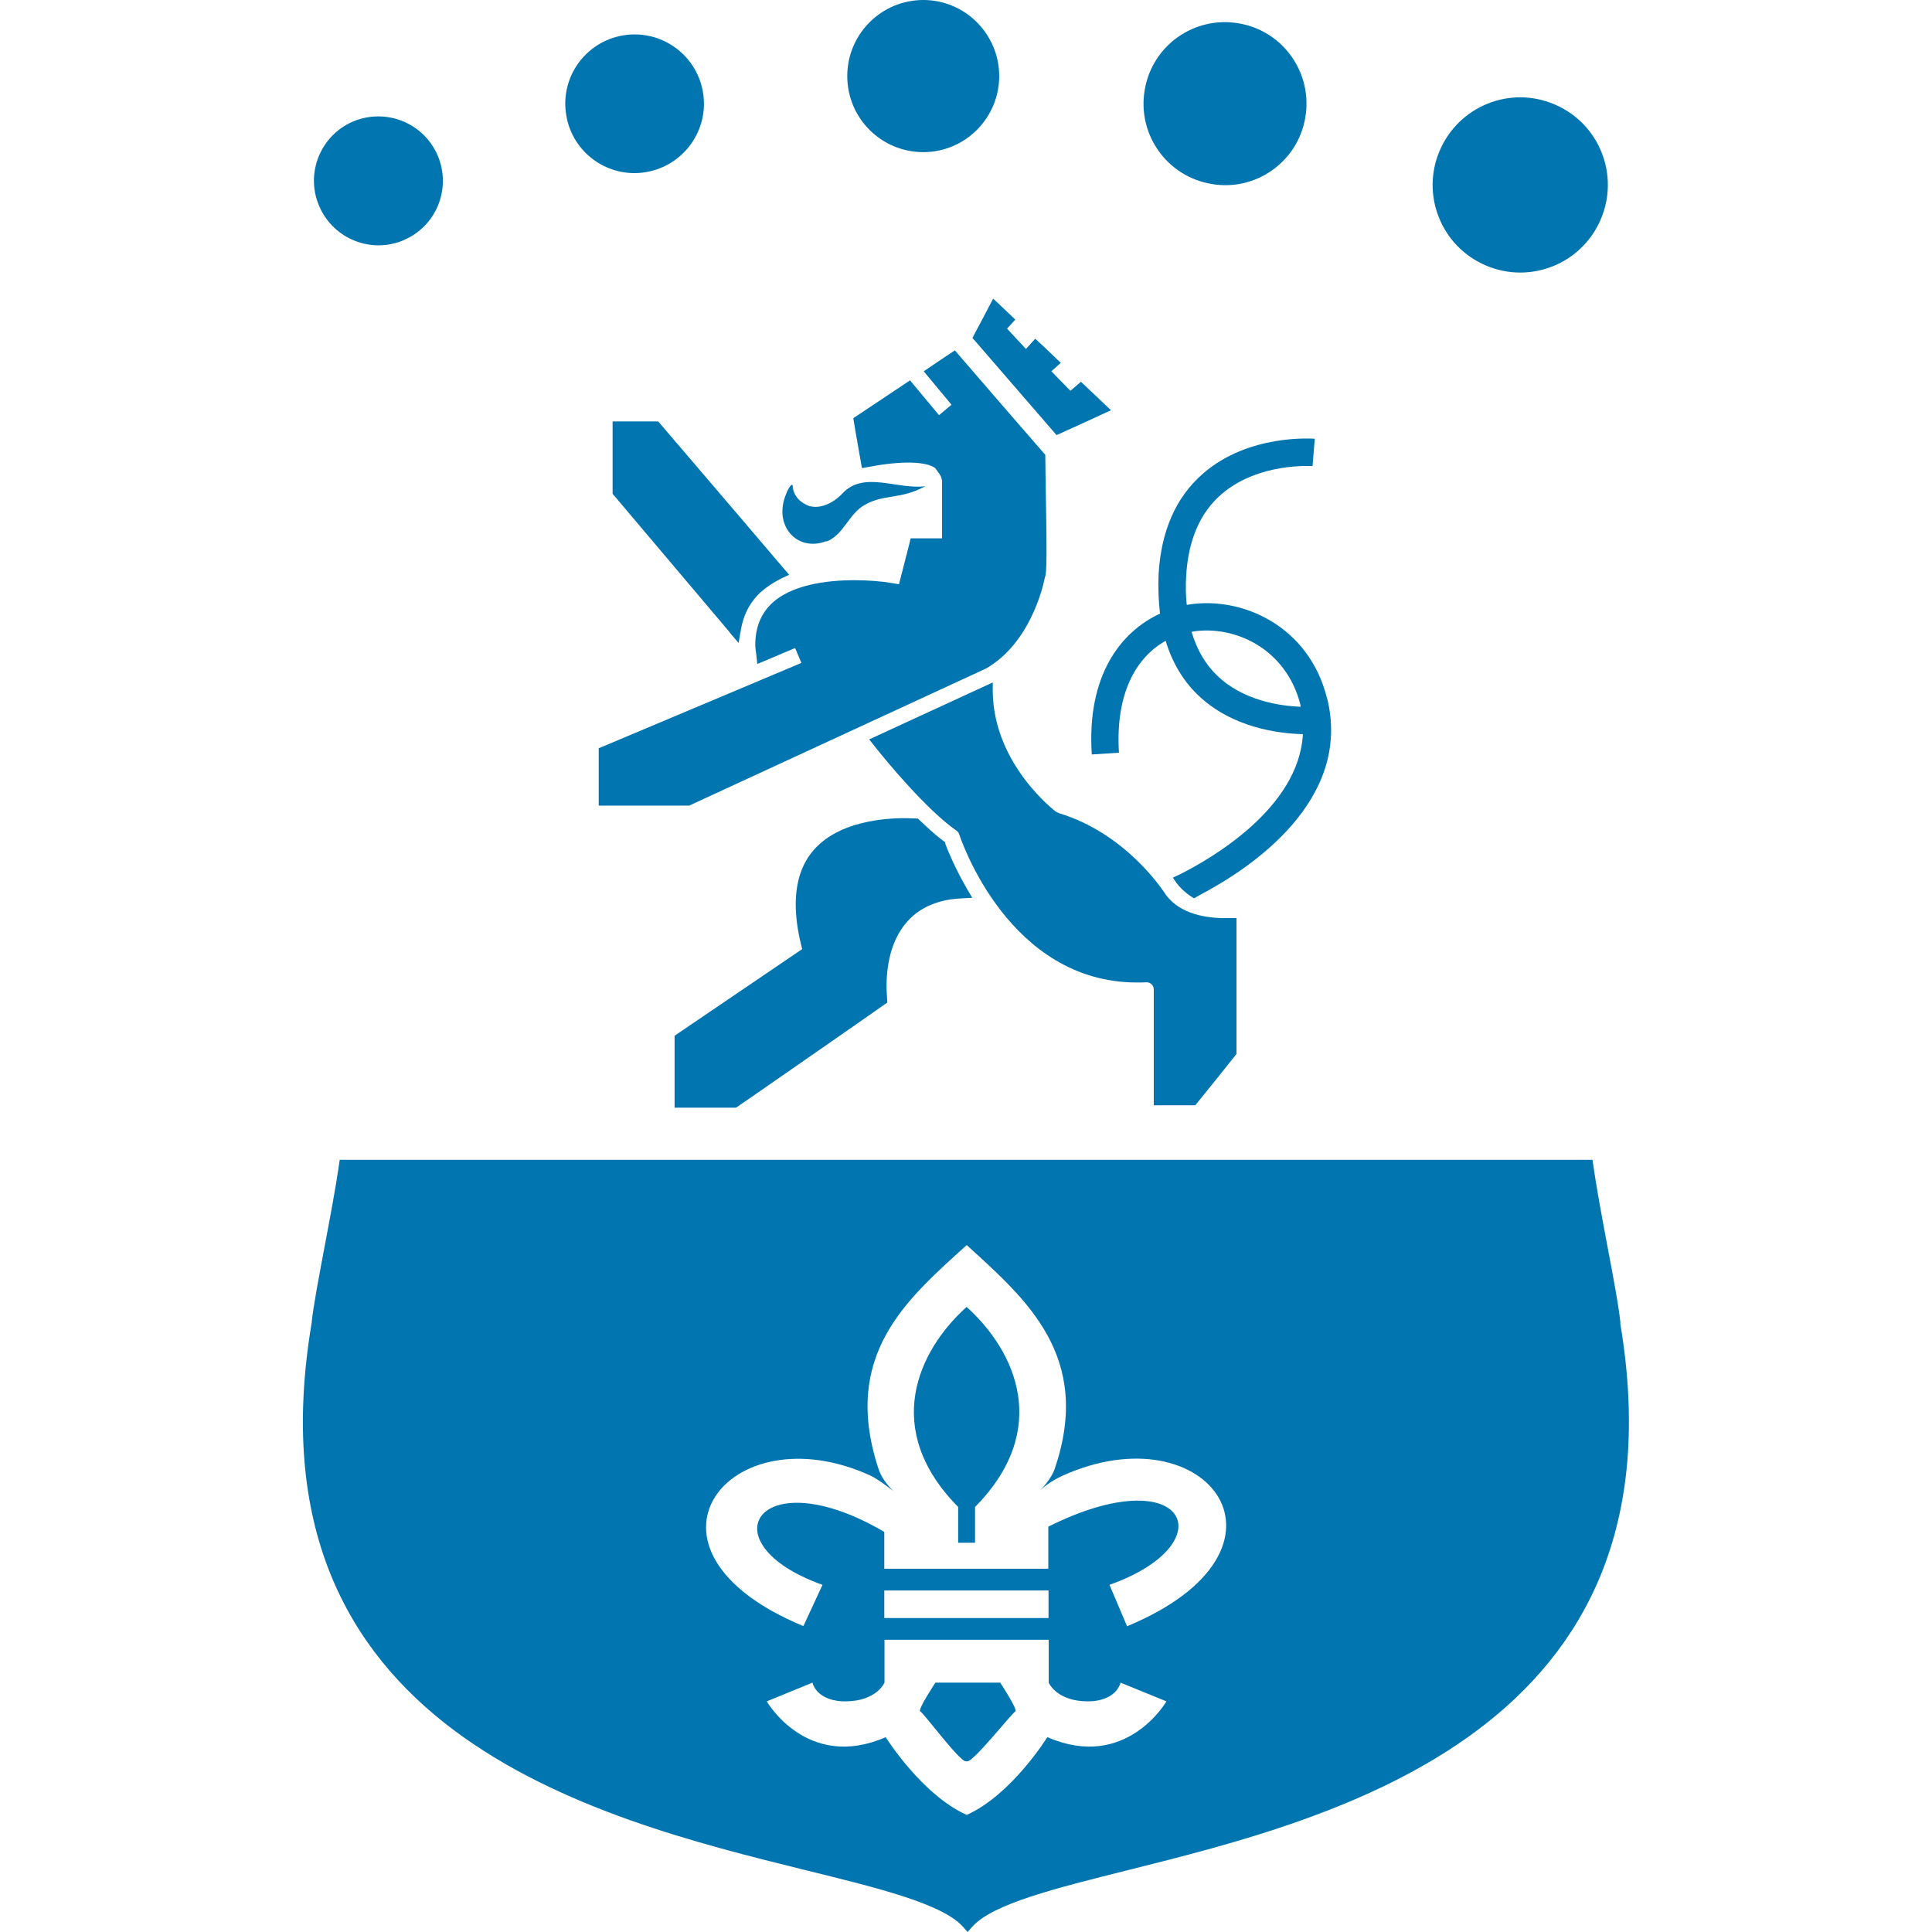
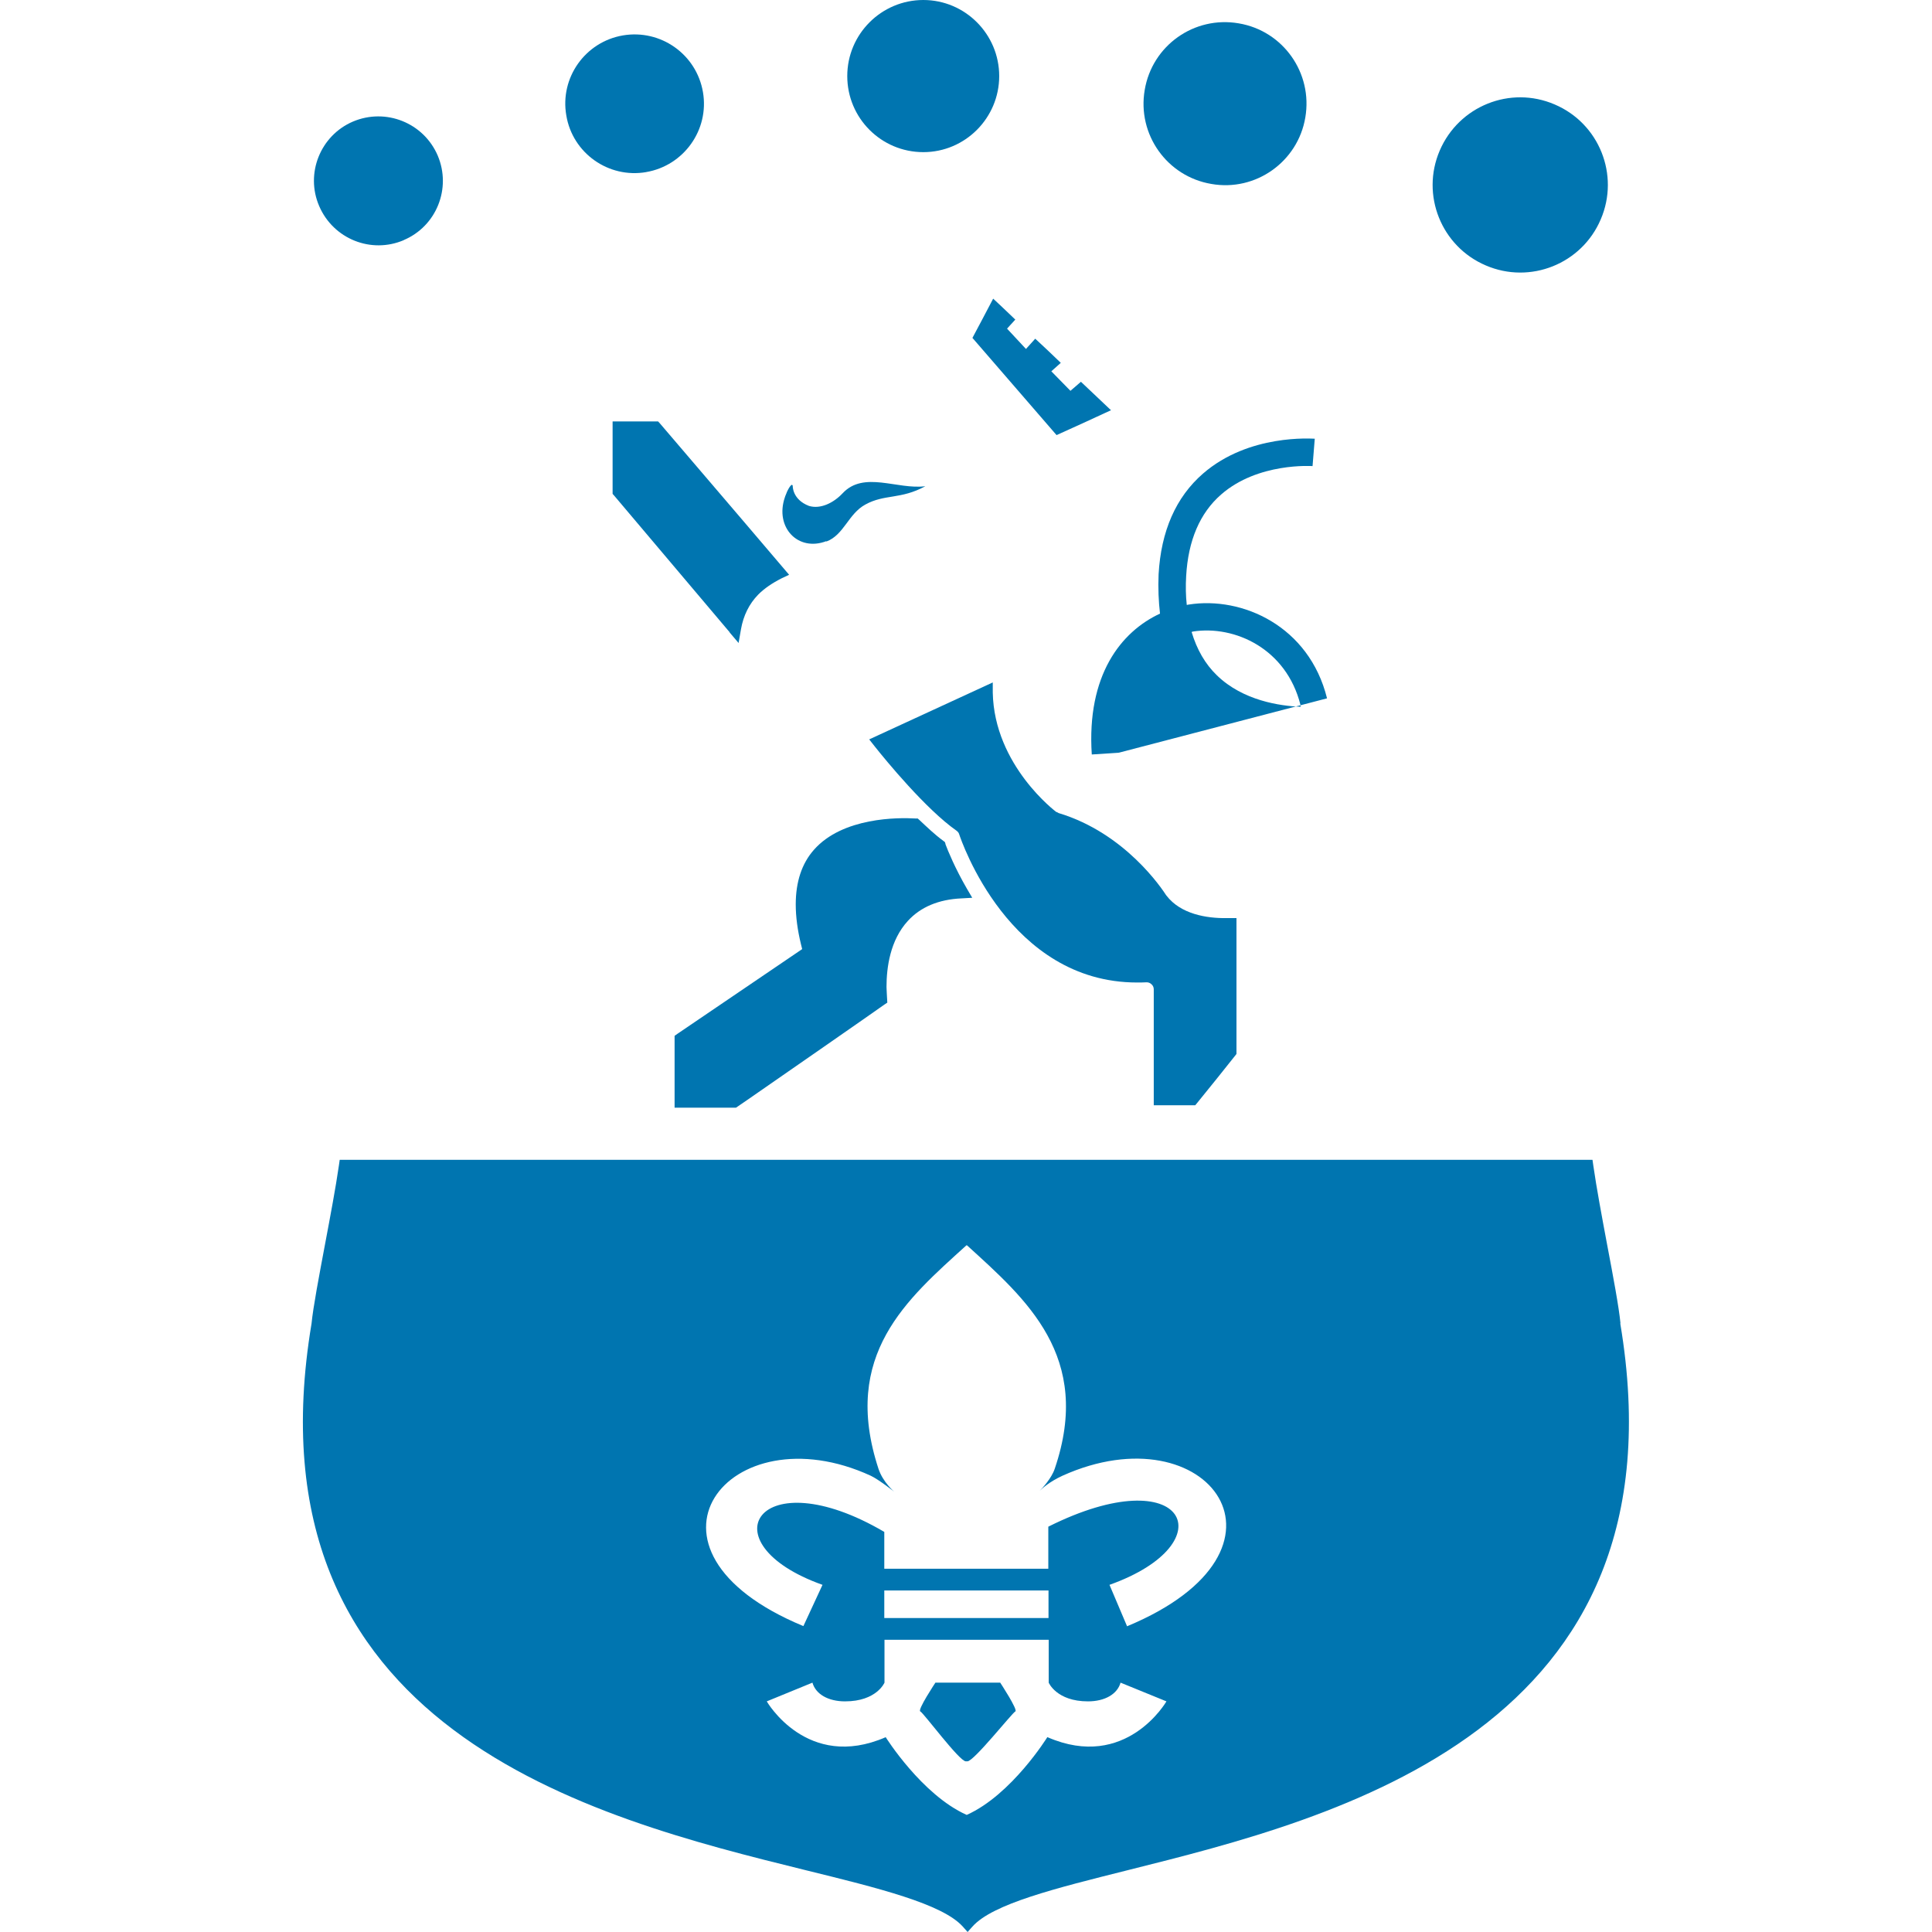
<svg xmlns="http://www.w3.org/2000/svg" id="Layer_1" data-name="Layer 1" viewBox="0 0 96 96">
  <defs>
    <style>
      .cls-1 {
        fill: #0075b0;
      }
    </style>
  </defs>
  <path class="cls-1" d="M45.88,7.56c2.08,0,3.77-1.7,3.77-3.78s-1.69-3.78-3.77-3.78-3.78,1.69-3.78,3.78,1.69,3.78,3.78,3.78Z" />
  <path class="cls-1" d="M32.11,8.55c1.87-.32,3.14-2.1,2.82-3.97-.32-1.88-2.1-3.14-3.98-2.82-1.87.32-3.14,2.1-2.81,3.98.31,1.87,2.1,3.14,3.98,2.81Z" />
  <path class="cls-1" d="M60.19,9.14c-2.2-.37-3.69-2.46-3.31-4.67.37-2.21,2.46-3.69,4.67-3.31,2.21.37,3.69,2.47,3.31,4.68-.37,2.2-2.47,3.69-4.67,3.3Z" />
  <path class="cls-1" d="M20.06,11.93c1.63-.69,2.38-2.57,1.69-4.2-.7-1.63-2.58-2.38-4.21-1.69-1.62.69-2.38,2.58-1.68,4.2.7,1.63,2.58,2.39,4.21,1.69Z" />
  <path class="cls-1" d="M73.83,13.19c-2.21-.94-3.24-3.5-2.29-5.71.95-2.21,3.5-3.24,5.71-2.29,2.21.94,3.24,3.5,2.29,5.71-.94,2.21-3.5,3.24-5.71,2.29Z" />
  <g>
    <path class="cls-1" d="M55.21,20.39c-.31-.29-.86-.82-1.5-1.42l-.52.45-.95-.97.47-.42c-.42-.41-.85-.81-1.27-1.2l-.46.51-.94-1.01.41-.45c-.47-.45-.87-.83-1.1-1.04-.31.59-.76,1.45-1.03,1.95l4.18,4.83c.67-.3,1.92-.87,2.69-1.23Z" />
    <path class="cls-1" d="M46.98,41.93l-.03-.09-.08-.06c-.41-.3-.84-.71-1.18-1.03l-.09-.08h-.12c-.83-.05-3.61-.07-5.04,1.56-.6.68-.9,1.59-.9,2.71,0,.62.09,1.28.26,1.98l.06.24c-1,.68-5.72,3.88-6.2,4.21l-.14.1v3.57h3.05l.57-.39c1.56-1.08,6.3-4.37,6.8-4.73l.15-.1-.02-.35c0-.12-.02-.27-.02-.43,0-.97.18-2.32,1.06-3.28.63-.69,1.53-1.07,2.67-1.12l.53-.03-.27-.46c-.59-1.02-.94-1.88-1.06-2.2Z" />
-     <path class="cls-1" d="M34.31,40c.27-.12,14.07-6.5,14.68-6.78,2.17-1.24,2.83-4.01,2.93-4.53.09-.18.11-.86.03-5.18,0-.42-.01-.72-.01-.81v-.1l-.07-.08c-.29-.33-3.63-4.18-4.26-4.92l-.16-.19-.32.21c-.23.15-.58.39-.98.66l-.25.17,1.38,1.66-.62.52-1.44-1.73-.21.14c-1.07.71-2.15,1.43-2.46,1.64l-.15.1.03.18c.04.25.1.61.17.99.06.34.12.71.18,1.03l.05.28.28-.05c1.76-.34,2.93-.27,3.36.05l.05.07s.05.05.09.12c.13.16.2.32.2.49v2.81h-1.56l-.05.21c-.12.46-.4,1.58-.53,2.07l-.36-.06c-.52-.09-1.21-.14-1.85-.14-1.38,0-3.22.22-4.21,1.25-.48.51-.72,1.16-.72,1.97,0,.12.02.26.04.4l.06.54.34-.14c.36-.15,1.14-.48,1.54-.65l.31.74c-1.51.64-9.21,3.88-9.9,4.17l-.17.07v2.85h4.51l.05-.03Z" />
    <path class="cls-1" d="M36.25,31.42l.45.53.12-.69c.12-.67.4-1.25.86-1.72.3-.3.68-.56,1.15-.8l.38-.18-2.24-2.63c-1.79-2.09-3.95-4.62-4.17-4.88l-.1-.11h-2.26v3.6l.08.09c.23.27,4.09,4.84,5.74,6.79Z" />
    <path class="cls-1" d="M57.95,44.49c-.2-.31-2.03-3.09-5.35-4.09l-.09-.05h-.02s-3.09-2.3-3.16-5.94v-.5s-6.14,2.83-6.14,2.83l.26.33c.57.72,2.56,3.14,4.07,4.2.07.05.12.11.14.18.1.3,2.48,7.37,8.84,7.37.15,0,.3,0,.48-.01.08,0,.17.03.24.1.07.06.11.15.11.25v5.76h2.06l.1-.12c.32-.39,1.65-2.04,1.88-2.34l.07-.09v-6.75h-.52c-.95.01-2.25-.19-2.96-1.12Z" />
-     <path class="cls-1" d="M65.94,34.7c-.89-3.59-4.21-5.08-6.87-4.66-.03,0-.07.02-.1.02-.05-.45-.06-.93-.03-1.44.1-1.76.68-3.13,1.74-4.05,1.83-1.6,4.52-1.41,4.54-1.41l.11-1.36c-.13,0-3.27-.25-5.55,1.73-1.35,1.17-2.09,2.86-2.21,5.01-.03.69,0,1.34.07,1.95-1.94.9-3.65,3.06-3.39,7l1.35-.09c-.19-3.04.92-4.77,2.32-5.56.32,1.06.85,1.97,1.6,2.69,1.7,1.64,4.02,1.92,5.22,1.95-.2,3.7-4.61,6.21-6.1,6.96-.15.07-.27.13-.36.17.13.19.2.3.21.3.24.31.53.54.84.73.05-.03.16-.1.44-.25,2.33-1.24,7.45-4.61,6.17-9.71ZM60.47,33.56c-.59-.57-1-1.29-1.26-2.16.02,0,.04-.01.07-.02,2.07-.32,4.64.85,5.34,3.65,0,.03,0,.06.01.09-1.02-.04-2.86-.3-4.16-1.56Z" />
+     <path class="cls-1" d="M65.94,34.7c-.89-3.59-4.21-5.08-6.87-4.66-.03,0-.07.02-.1.02-.05-.45-.06-.93-.03-1.44.1-1.76.68-3.13,1.74-4.05,1.83-1.6,4.52-1.41,4.54-1.41l.11-1.36c-.13,0-3.27-.25-5.55,1.73-1.35,1.17-2.09,2.86-2.21,5.01-.03.69,0,1.34.07,1.95-1.94.9-3.65,3.06-3.39,7l1.35-.09ZM60.47,33.56c-.59-.57-1-1.29-1.26-2.16.02,0,.04-.01.07-.02,2.07-.32,4.64.85,5.34,3.65,0,.03,0,.06.01.09-1.02-.04-2.86-.3-4.16-1.56Z" />
    <path class="cls-1" d="M41.06,26.91c.88-.33,1.09-1.38,1.94-1.84.96-.53,1.75-.24,2.98-.91-1.4.18-3.05-.78-4.11.35-.45.48-1.1.8-1.67.63h0c-.84-.32-.81-1-.81-1,0-.04-.05-.05-.05-.05-.09.05-.18.23-.25.38,0,0,0,0,0,0,0,0,0,0,0,.01-.06.13-.09.23-.09.23h0c-.51,1.49.65,2.72,2.06,2.18Z" />
  </g>
  <g>
    <path class="cls-1" d="M46.48,83.61s-.91,1.37-.75,1.43c.16.07,1.94,2.48,2.26,2.48h.08c.32,0,2.22-2.4,2.38-2.48.15-.06-.75-1.43-.75-1.43h-3.22Z" />
-     <path class="cls-1" d="M48.03,64.94c-2.44,2.2-4.22,6.09-.42,9.94v1.78h.84s0-1.78,0-1.78c3.8-3.85,2.02-7.74-.42-9.94Z" />
    <path class="cls-1" d="M80.52,65.75c-.08-.82-.36-2.31-.66-3.89-.26-1.39-.53-2.83-.69-3.95l-.04-.28H16.88l-.04.28c-.16,1.11-.43,2.54-.69,3.92-.3,1.6-.59,3.12-.67,3.94-3.38,20.21,13.99,24.55,24.52,27.15,3.66.9,6.82,1.68,7.84,2.81l.24.27.24-.27c1.01-1.13,4.12-1.9,7.71-2.8,10.34-2.59,27.88-6.93,24.48-27.17ZM52.04,86.32s-1.77,2.86-4,3.86h-.01c-2.23-1-4.02-3.86-4.02-3.86-3.91,1.7-5.91-1.78-5.91-1.78l2.27-.93c.16.57.78.93,1.62.93,1.57,0,1.96-.93,1.96-.93v-2.13h8.16v2.13s.39.93,1.95.93c.84,0,1.46-.36,1.62-.93l2.28.93s-2,3.48-5.91,1.78ZM43.94,80.4v-1.37h8.16v1.37h-8.16ZM56,80.8l-.87-2.05c5.84-2.08,3.81-6.32-3.04-2.89v2.09h-8.15v-1.83c-6.25-3.67-8.91.55-3.07,2.63l-.95,2.05c-9.18-3.8-3.71-10.72,3.35-7.47.4.19,1.16.79,1.16.79,0,0-.56-.47-.78-1.14-1.86-5.67,1.43-8.43,4.37-11.1h.03c2.93,2.67,6.26,5.52,4.36,11.1-.16.48-.62.97-.75,1.1.11-.11.48-.45,1.13-.75,7.25-3.27,12.38,3.67,3.21,7.48Z" />
  </g>
</svg>